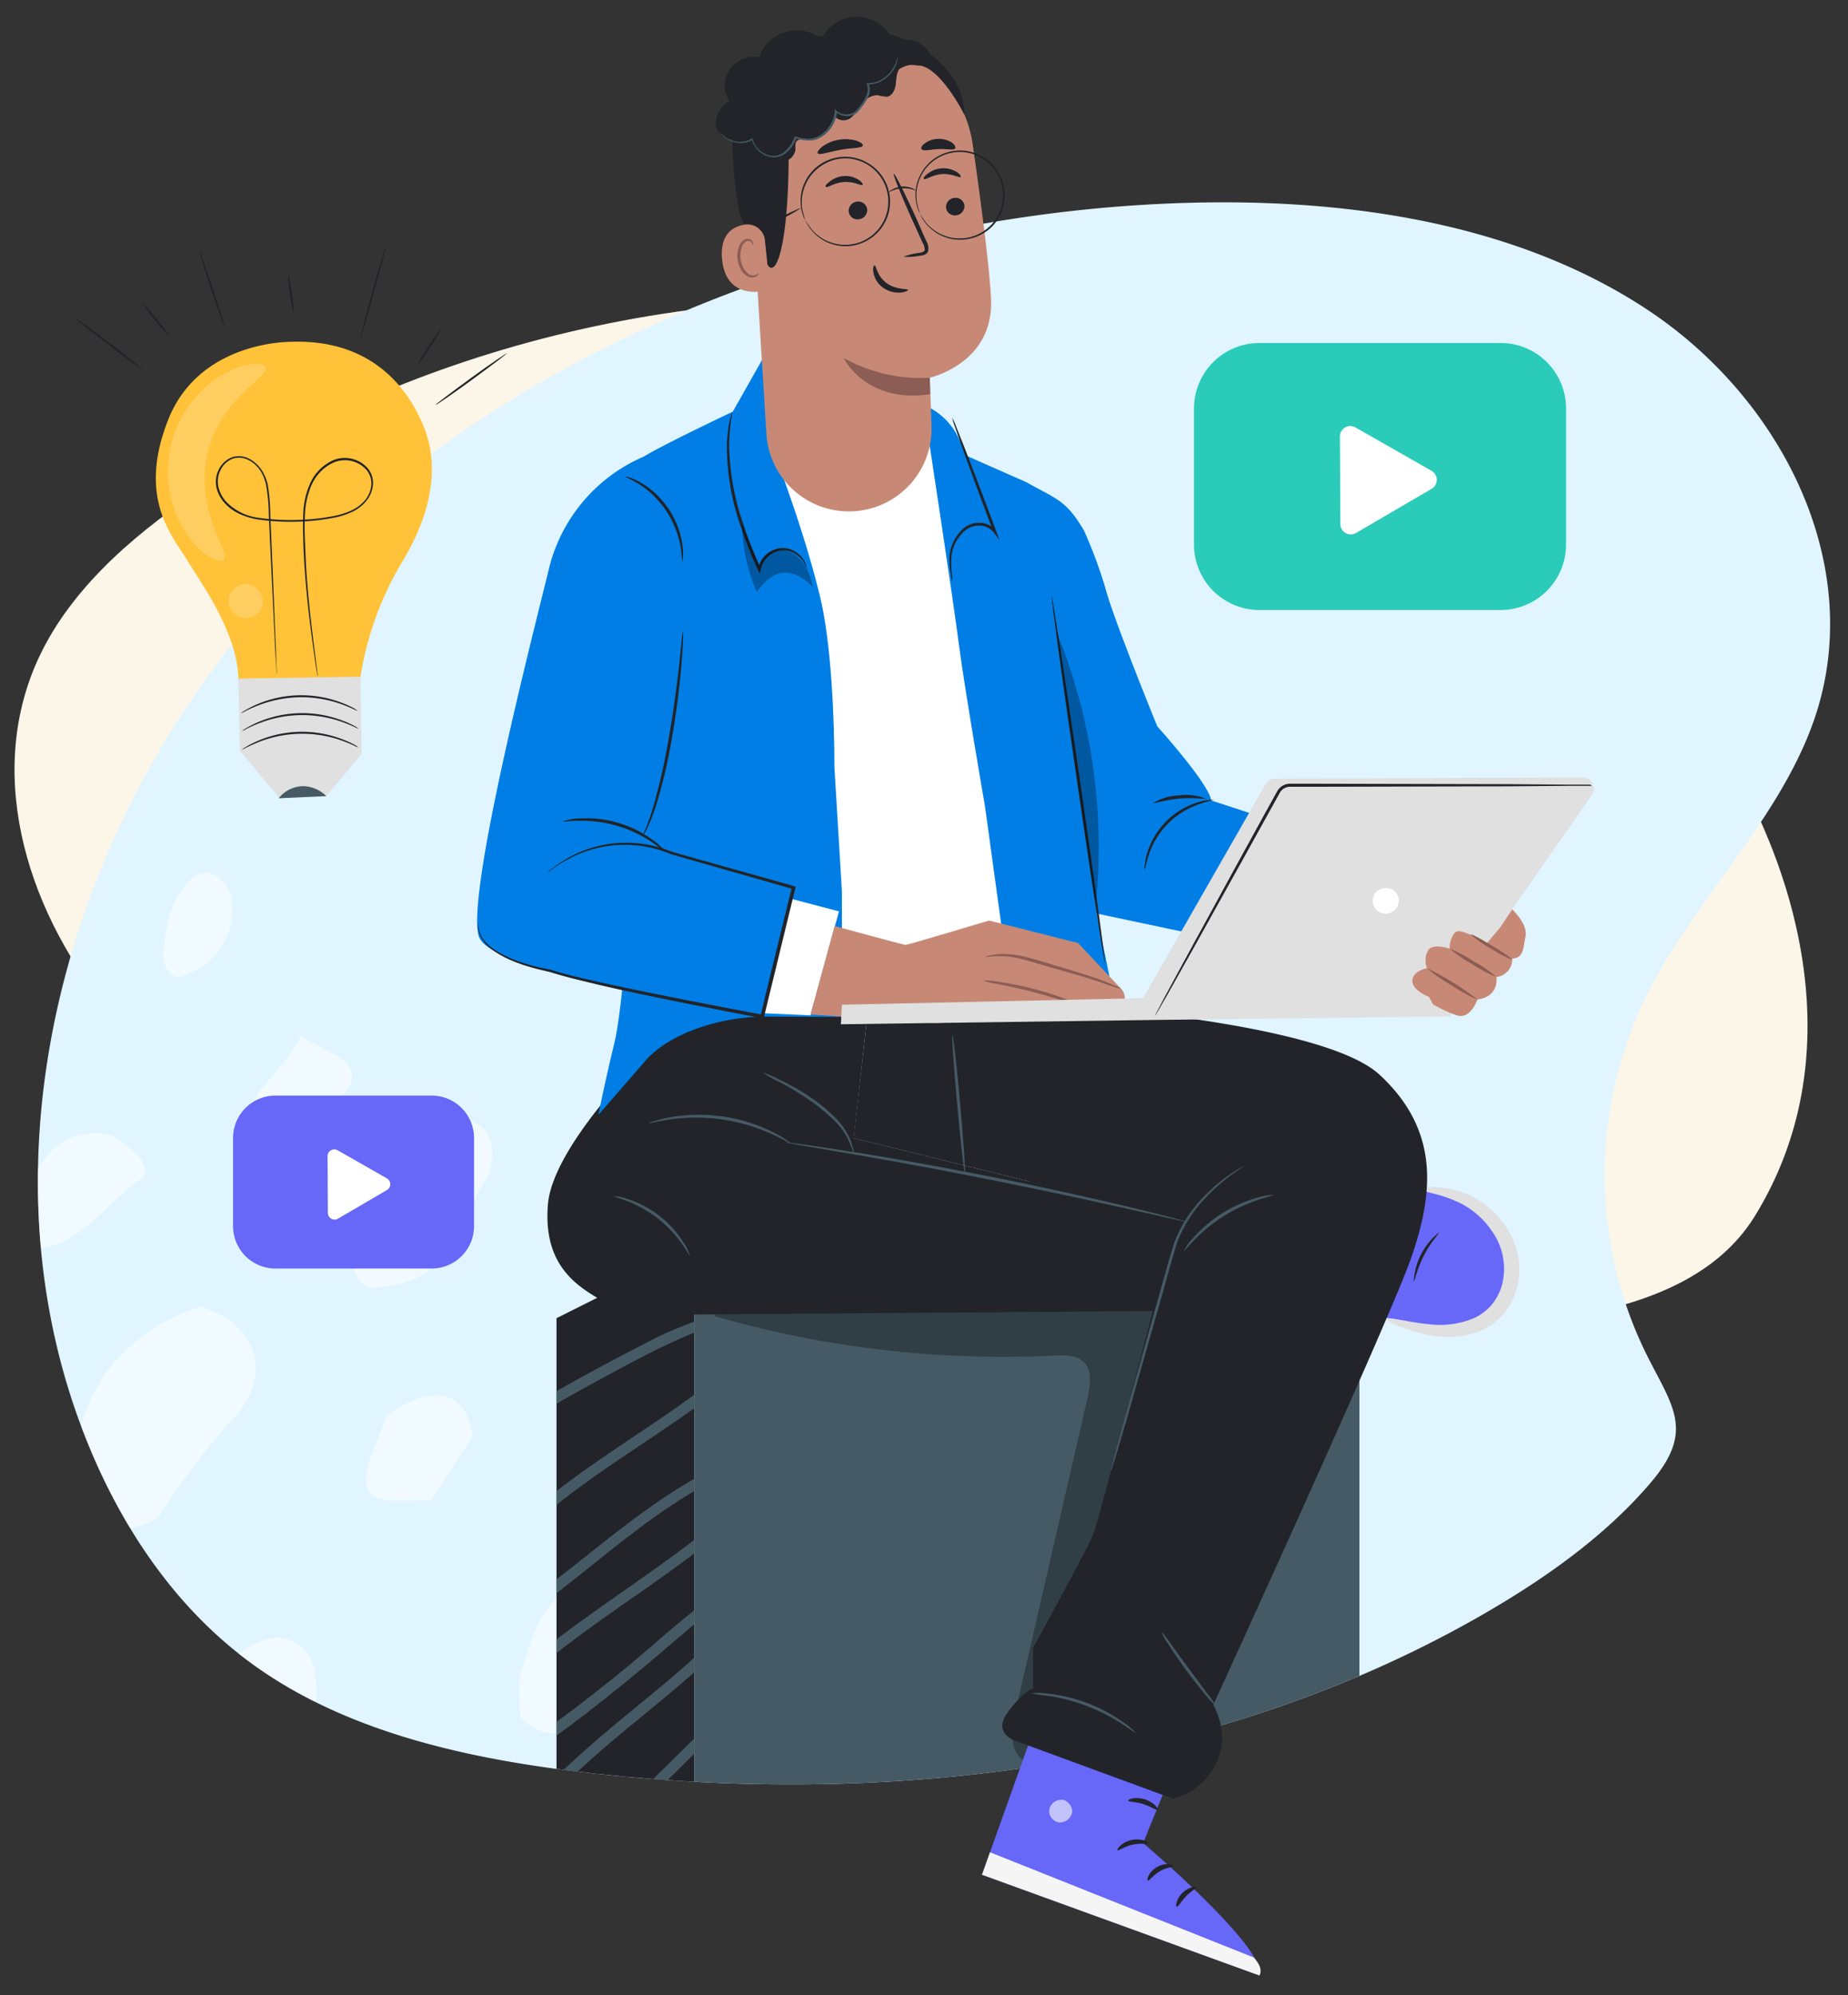
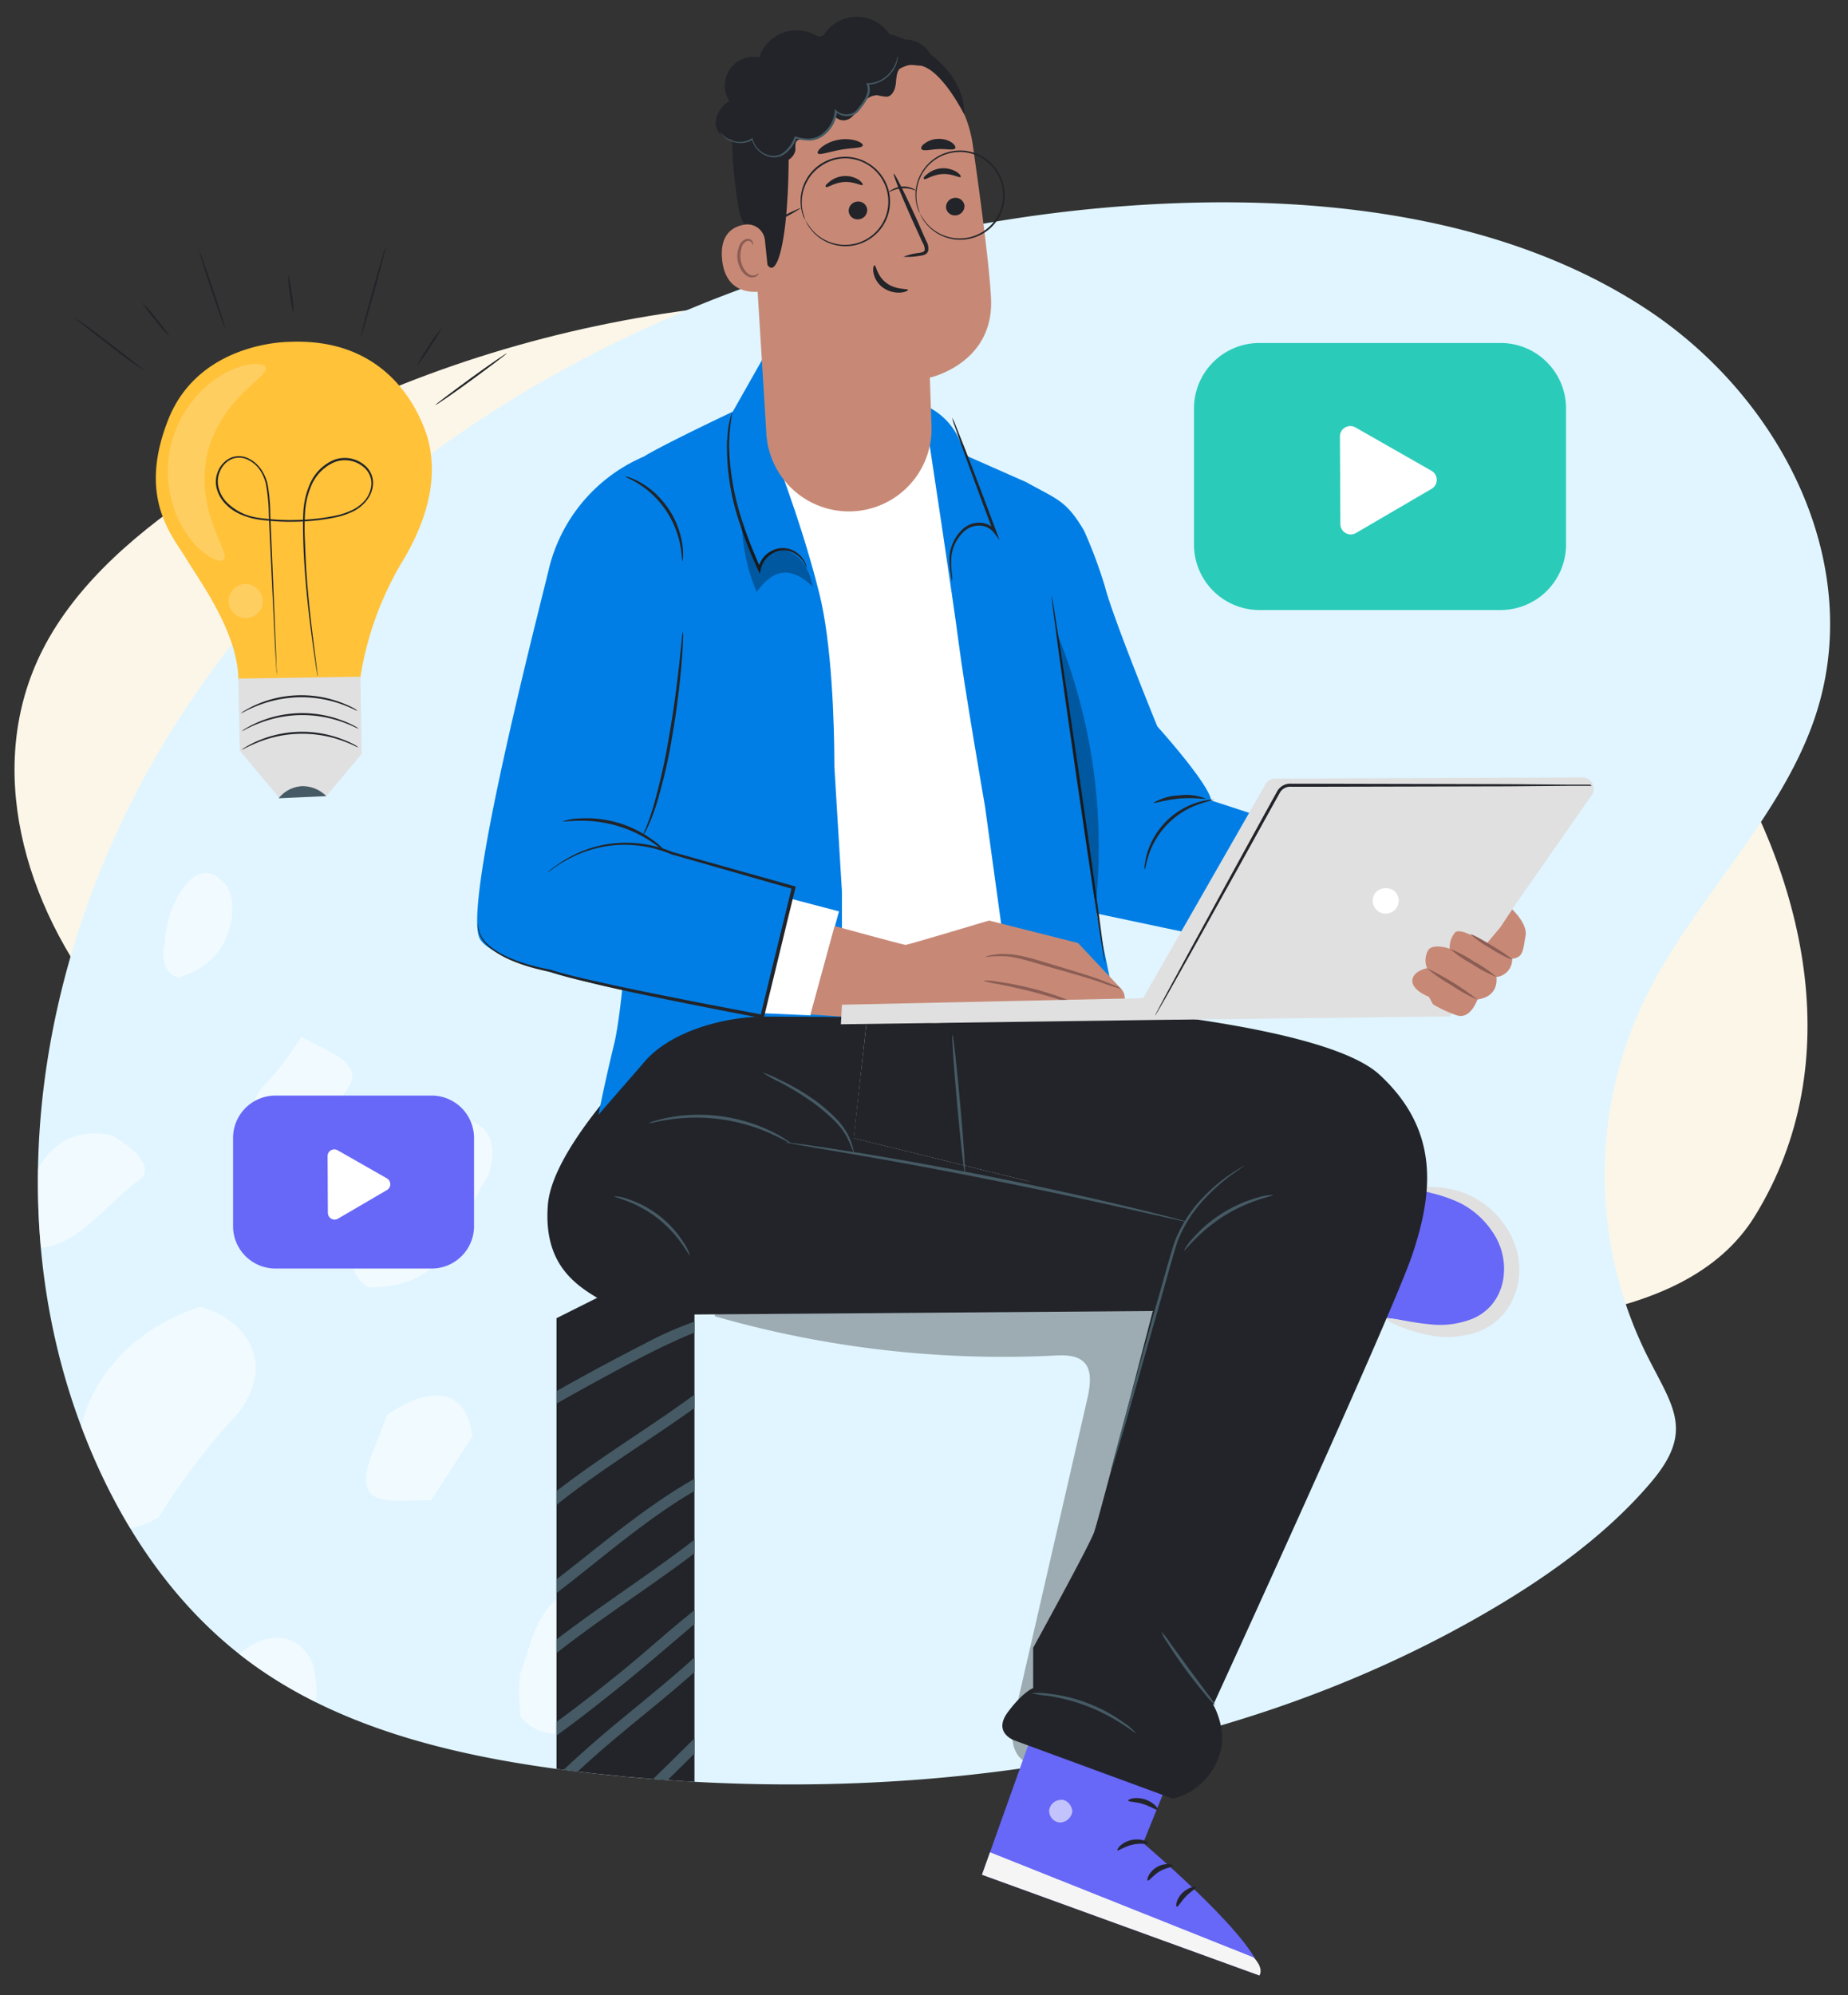
<svg xmlns="http://www.w3.org/2000/svg" width="605" height="653" viewBox="0 0 605 653">
  <rect x="0" y="0" width="605" height="653" fill="#333333" stroke="none" />
  <defs>
    <clipPath id="clip-path">
      <rect id="Rectangle_5664" data-name="Rectangle 5664" width="605" height="653" transform="translate(753 149)" fill="none" stroke="#707070" stroke-width="1" />
    </clipPath>
    <clipPath id="clip-path-2">
      <rect id="Rectangle_4491" data-name="Rectangle 4491" width="696.401" height="671.5" fill="none" />
    </clipPath>
    <clipPath id="clip-path-4">
      <rect id="Rectangle_4482" data-name="Rectangle 4482" width="696.401" height="610.785" fill="none" />
    </clipPath>
    <clipPath id="clip-path-5">
      <path id="Path_22254" data-name="Path 22254" d="M604.19,301.43c15.717-31.035,43.271-57,54.472-89.521,17.178-49.871-10.15-104.767-54.876-134.23S500.694,40.486,444.651,43.2C336.8,48.422,227.685,91.937,156.215,169.168s-100.23,188.865-62.373,280.6c11.431,27.7,28.9,53.677,54.108,71.748,31.354,22.478,72.1,31.126,112.1,35.483,97.814,10.652,202.287-2.248,288.164-51.033,21-11.929,41.724-26.336,57.053-44.431,14.184-16.743,7.119-24.589-1.283-41.3a132.584,132.584,0,0,1,.2-118.807" transform="translate(-77.112 -42.694)" fill="none" />
    </clipPath>
    <clipPath id="clip-path-6">
      <path id="Path_22257" data-name="Path 22257" d="M444.65,43.2C336.8,48.422,227.685,91.935,156.215,169.168S55.986,358.033,93.842,449.77c11.431,27.7,28.9,53.675,54.108,71.746,31.355,22.478,72.1,31.126,112.106,35.483,97.812,10.652,202.286-2.248,288.163-51.033,21-11.929,41.724-26.336,57.054-44.431,14.184-16.743,7.118-24.589-1.284-41.3a132.584,132.584,0,0,1,.2-118.807c15.717-31.035,43.271-57,54.472-89.521,17.178-49.871-10.15-104.767-54.876-134.232-39.272-25.87-89.061-34.983-138.559-34.983q-10.312,0-20.577.506" transform="translate(-77.112 -42.694)" fill="none" />
    </clipPath>
    <clipPath id="clip-path-7">
      <path id="Path_22268" data-name="Path 22268" d="M196.5,306.2V453.713q6.577.89,13.158,1.6,15.9,1.732,32.016,2.618V283.59Z" transform="translate(-196.501 -283.59)" fill="none" />
    </clipPath>
    <clipPath id="clip-path-9">
      <rect id="Rectangle_4484" data-name="Rectangle 4484" width="184.015" height="164.449" fill="none" />
    </clipPath>
    <clipPath id="clip-path-10">
      <rect id="Rectangle_4485" data-name="Rectangle 4485" width="7.574" height="7.441" fill="none" />
    </clipPath>
    <clipPath id="clip-path-11">
      <rect id="Rectangle_4486" data-name="Rectangle 4486" width="23.175" height="21.649" fill="none" />
    </clipPath>
    <clipPath id="clip-path-12">
      <rect id="Rectangle_4487" data-name="Rectangle 4487" width="13.773" height="88.082" fill="none" />
    </clipPath>
    <clipPath id="clip-path-13">
      <rect id="Rectangle_4488" data-name="Rectangle 4488" width="32.083" height="64.439" fill="none" />
    </clipPath>
    <clipPath id="clip-path-14">
      <rect id="Rectangle_4489" data-name="Rectangle 4489" width="11.168" height="11.191" fill="none" />
    </clipPath>
  </defs>
  <g id="book-hero-spot" transform="translate(-753 -149)" clip-path="url(#clip-path)">
    <g id="Group_7715" data-name="Group 7715" transform="translate(655.74 154.5)">
      <g id="Group_7746" data-name="Group 7746" clip-path="url(#clip-path-2)">
        <g id="Group_7721" data-name="Group 7721">
          <g id="Group_7720" data-name="Group 7720" clip-path="url(#clip-path-2)">
            <path id="Path_22242" data-name="Path 22242" d="M626.737,205.387C580.475,134.668,495.542,83.928,402.5,69.475s-192.479,7.112-267.609,56.346c-22.171,14.53-42.8,31.927-53.95,53.863-19.25,37.885-6.432,83.324,21,117.3,30.671,37.991,77.829,64.638,128.385,80.617s104.649,22,158.419,24.985c40.573,2.254,81.33,2.827,121.927.671,43.48-2.31,107.348-.138,130.811-38.221,31.15-50.561,16.373-112.076-14.747-159.649" transform="translate(30.281 27.462)" fill="#fcf6e8" />
            <path id="Path_22243" data-name="Path 22243" d="M604.191,301.43c15.717-31.035,43.271-57,54.472-89.52,17.178-49.871-10.15-104.767-54.876-134.232S500.694,40.487,444.651,43.2C336.8,48.424,227.684,91.937,156.214,169.169S55.985,358.033,93.841,449.771c11.432,27.7,28.9,53.675,54.109,71.746C179.3,544,220.046,552.643,260.055,557c97.814,10.652,202.287-2.247,288.164-51.032,21-11.929,41.724-26.336,57.053-44.431,14.184-16.743,7.119-24.59-1.283-41.3a132.587,132.587,0,0,1,.2-118.809" transform="translate(32.551 18.022)" fill="#e0f5ff" />
            <g id="Group_7719" data-name="Group 7719" transform="translate(0 60.715)" opacity="0.53">
              <g id="Group_7718" data-name="Group 7718">
                <g id="Group_7717" data-name="Group 7717" clip-path="url(#clip-path-4)">
                  <g id="Group_7716" data-name="Group 7716" transform="translate(109.663 0.001)">
                    <g id="Group_7715-2" data-name="Group 7715" clip-path="url(#clip-path-5)">
                      <path id="Path_22244" data-name="Path 22244" d="M110.9,231.275c20.345-5.622,19.921-27.812,14.713-31.177-8.416-9.824-18.407,5.636-19.223,20.042-1.24,5.01.1,9.936,4.51,11.135" transform="translate(-64.939 22.445)" fill="#fff" />
                      <path id="Path_22245" data-name="Path 22245" d="M133.593,463.835c-2.137,17.89,13.846,36.957,28.468,28.932,18.6-14.189,23.9-36.978,18.554-57.908-9.328-14.766-29.293-27.669-38.5,1.921q-4.264,13.527-8.524,27.055" transform="translate(-53.351 116.13)" fill="#fff" />
                      <path id="Path_22246" data-name="Path 22246" d="M144.113,375.351c-8.2-6.233-19.391,1.4-22.78,6.644-2.362,13.342.72,37.637,19.719,27.613,7.8-2.391,10.167-15.733,8.368-24.631-.026-3.777-2.822-7.874-5.307-9.626" transform="translate(-58.734 96.743)" fill="#fff" />
                      <path id="Path_22247" data-name="Path 22247" d="M139.423,331.135c12-16.857,1.414-30.276-12.845-34.269-23.9,7.241-49.166,31.523-37.631,69.6,2.307,7.614,20.233,2.183,23.971-.708a218.746,218.746,0,0,1,26.5-34.619" transform="translate(-73.331 64.599)" fill="#fff" />
                      <path id="Path_22248" data-name="Path 22248" d="M78.289,294.405c13.449.367,23.617-15.366,34.811-23,3.389-5.243-5.442-10.952-9.858-13.806-16.639-3.318-23.417,7.17-27.545,17.973-3.941,6.977-3.932,15.831,2.593,18.833" transform="translate(-78.845 47.76)" fill="#fff" />
                      <path id="Path_22249" data-name="Path 22249" d="M155.5,334.153c-9.36,21.793,6.25,17.013,18.472,17.478l13.556-20.976c-2.054-16.2-14.275-16.66-28-6.974q-2.012,5.19-4.025,10.473" transform="translate(-45.229 73.207)" fill="#fff" />
                      <path id="Path_22250" data-name="Path 22250" d="M188.251,389.184c-.913,5.989.114,14.086.114,14.086,18.692,19.514,38-20.048,32.557-31-8.833-5.708-18.691-19.514-28.4,3.968q-2.137,6.436-4.275,12.946" transform="translate(-30.356 92.525)" fill="#fff" />
                      <path id="Path_22251" data-name="Path 22251" d="M154.632,308.8c28.088.119,29.424-21.321,39.591-37.052,5.751-18.586-10.886-21.9-22.08-14.271-6.779,10.488-13.557,20.976-20.092,32.046-3.793,7.014-3.914,15.131,2.581,19.277" transform="translate(-46.585 46.356)" fill="#fff" />
                      <path id="Path_22252" data-name="Path 22252" d="M131.8,270.37c12.518,10.007,18.27-8.578,21.659-13.822,14.584-12.877-2.055-16.2-10.886-21.9A97.882,97.882,0,0,1,129.2,251.886c-4.423,6.354-3.574,15.349,2.6,18.483" transform="translate(-56.299 38.333)" fill="#fff" />
                      <path id="Path_22253" data-name="Path 22253" d="M216.381,287.412a23.554,23.554,0,0,0,.08,5.721c8.944,9.338,18.183-9.592,17.2-17.343-2.605-5.241-8.945-9.338-12.374,1.273q-2.453,5.15-4.906,10.349" transform="translate(-18.392 53.443)" fill="#fff" />
                    </g>
                  </g>
                </g>
              </g>
            </g>
          </g>
        </g>
        <g id="Group_7723" data-name="Group 7723" transform="translate(109.663 60.716)">
          <g id="Group_7722" data-name="Group 7722" clip-path="url(#clip-path-6)">
            <path id="Path_22255" data-name="Path 22255" d="M196.5,306.2l45.174-22.615v234.92l-45.174-.164Z" transform="translate(-26.715 58.994)" fill="#222429" />
-             <path id="Path_22256" data-name="Path 22256" d="M228.266,283.59l217.675,16.976v217.78l-217.675.164Z" transform="translate(-13.306 58.995)" fill="#455a64" />
          </g>
        </g>
        <g id="Group_7725" data-name="Group 7725" transform="translate(279.449 403.301)">
          <g id="Group_7724" data-name="Group 7724" clip-path="url(#clip-path-7)">
            <path id="Path_22258" data-name="Path 22258" d="M185.576,317.841q.945-.881,1.881-1.759c.833-.779,1.674-1.544,2.514-2.317.657-.6,1.32-1.209,1.977-1.812.875-.791,1.756-1.581,2.631-2.372,11.083-9.909,22.6-19.311,34.344-28.44.885-.684,1.769-1.375,2.662-2.059,7.041-5.438,14.163-10.793,21.3-16.1.26-.191.522-.381.781-.58l-.414-4.131q-4.646,3.445-9.281,6.917-6.632,4.979-13.2,10.029c-.893.685-1.778,1.368-2.664,2.052-11.717,9.085-23.235,18.435-34.317,28.273-.883.784-1.758,1.574-2.632,2.356q-4.045,3.643-8,7.378c-.058.057-.111.1-.171.161-1.348,1.276-2.718,2.574-4.091,3.888-8.344,7.971-16.9,16.588-23.8,26.143q.58,1.909,1.4,4.113c8.082-11.868,18.978-22.282,29.1-31.736" transform="translate(-213.983 -294.279)" fill="#455a64" />
            <path id="Path_22259" data-name="Path 22259" d="M205.9,406.458q1.361-1.009,2.715-2.036c3.971-3.015,7.884-6.111,11.778-9.2,8.3-6.59,16.292-13.516,24.367-20.376.277-.236.556-.472.84-.708.866-.732,1.746-1.459,2.637-2.172a68.173,68.173,0,0,1,8.019-5.623l-.388-3.877a63.147,63.147,0,0,0-8.452,5.609c-.34.257-.673.519-1,.782-.552.435-1.1.885-1.645,1.334-7.542,6.105-14.72,12.668-22.269,18.775-4.81,3.888-9.673,7.738-14.611,11.489-.9.678-1.806,1.357-2.706,2.035q-4.045,3.018-8.163,5.923a90.957,90.957,0,0,1-12.946,7.773q.478,1.768.953,3.5a79.385,79.385,0,0,0,9.825-5.5c3.764-2.443,7.439-5.049,11.05-7.734" transform="translate(-201.748 -250.293)" fill="#455a64" />
            <path id="Path_22260" data-name="Path 22260" d="M206.808,417.934c1.958-1.846,3.963-3.653,5.987-5.44,5.872-5.164,11.953-10.1,17.974-15.055,5.34-4.386,10.674-8.827,15.81-13.473.873-.784,1.741-1.58,2.6-2.376q3.326-3.1,6.5-6.337l-.471-4.672c-2.227,2.368-4.537,4.67-6.9,6.923-.852.809-1.716,1.62-2.584,2.418-5.509,5.07-11.272,9.878-17.056,14.631-6.724,5.529-13.487,11.026-19.968,16.838-.245.218-.5.429-.738.647-.631.573-1.276,1.16-1.913,1.741,0,.014.01.029.011.043a.283.283,0,0,1-.077.014q-2.131,1.945-4.246,3.946a98.246,98.246,0,0,0-12.472,13.836c-.3.417-.607.885-.909,1.388q.811,2.3,1.661,4.481a24.8,24.8,0,0,1,3.936-6.017,154.076,154.076,0,0,1,12.849-13.536" transform="translate(-199.937 -246.869)" fill="#455a64" />
            <path id="Path_22261" data-name="Path 22261" d="M252.366,414.533c-.4.341-.806.684-1.216,1.032l-2.624,2.228q-19.3,16.411-38.582,32.808c.009.084.024.169.04.253,1.307.378,2.645.7,4,.969q17.695-15.037,35.373-30.069c.879-.741,1.751-1.488,2.624-2.228.27-.235.542-.462.812-.691Z" transform="translate(-190.826 -228.316)" fill="#455a64" />
            <path id="Path_22262" data-name="Path 22262" d="M212.3,432.1c11.468-7.5,21.207-17.428,30.914-27.035,1.28-1.261,2.566-2.53,3.858-3.793,1.738-1.694,3.5-3.385,5.28-5.047,1.424-1.325,2.856-2.631,4.312-3.917l-.439-4.38q-2.4,2.056-4.733,4.217c-.866.8-1.732,1.6-2.59,2.418q-2.142,2.022-4.251,4.1c-1.313,1.279-2.611,2.563-3.917,3.848-7.573,7.515-15.087,15.094-23.34,21.549q-2.822,2.208-5.787,4.217c-.906.622-1.829,1.223-2.759,1.81a74.294,74.294,0,0,1-10.064,5.333c-1.628.7-4.538,2.089-6.958,2.332q.87,1.818,1.795,3.521c4.66-.862,9.756-3.962,12.951-5.716q1.5-.83,2.955-1.709c.933-.567,1.857-1.146,2.772-1.748" transform="translate(-198.475 -239.545)" fill="#455a64" />
            <path id="Path_22263" data-name="Path 22263" d="M235.885,418.766q5.768-6.2,11.613-12.337,1.265-1.331,2.539-2.649,1.576-1.653,3.161-3.306l-.457-4.551c-.036,0-.077.014-.119.02q-1.745,1.809-3.474,3.618l-2.539,2.649q-8.215,8.6-16.29,17.322c-6.845,7.412-14.038,14.774-20.194,22.812-.6.776-1.2,1.554-1.773,2.351-.246.333-.475.685-.714,1.025a53.378,53.378,0,0,0-4.865,8.346,33.293,33.293,0,0,0,3.066,1.83,44.967,44.967,0,0,1,2.7-5.076c.764-1.252,1.587-2.467,2.436-3.656.951-1.323,1.94-2.618,2.947-3.874,6.867-8.534,14.509-16.507,21.966-24.525" transform="translate(-193.854 -236.172)" fill="#455a64" />
            <path id="Path_22264" data-name="Path 22264" d="M192.936,365.285c1.643-1.643,3.333-3.224,5.057-4.774.875-.8,1.756-1.589,2.647-2.359,11.25-9.739,23.774-17.936,36.17-26.255.9-.607,1.807-1.215,2.706-1.82q4.062-2.741,8.072-5.542c1.984-1.382,3.951-2.8,5.9-4.227.141-.1.287-.209.428-.316l-.414-4.124q-3.742,2.794-7.567,5.491c-.267.192-.543.377-.811.569q-3.085,2.159-6.218,4.288c-.054.034-.114.075-.175.118-.906.613-1.806,1.227-2.712,1.835-12.293,8.288-24.83,16.421-36.143,25.952-.893.75-1.785,1.513-2.661,2.288a132.7,132.7,0,0,0-12.57,12.519,97.76,97.76,0,0,0-10.711,14.827c.286.86.552,1.722.832,2.584q.328,1.022.656,2.035c.425-.832.887-1.66,1.358-2.48,1.172-2.039,2.45-4.025,3.784-5.952a106.31,106.31,0,0,1,12.371-14.656" transform="translate(-206.027 -269.965)" fill="#455a64" />
            <path id="Path_22265" data-name="Path 22265" d="M180.818,345.165q3.6-2.287,7.226-4.525,4.294-2.656,8.622-5.266l2.782-1.657q12.882-7.658,26.068-14.8c3.544-1.917,7.094-3.844,10.67-5.716.927-.488,1.862-.968,2.8-1.449,3.1-1.594,6.232-3.141,9.392-4.6,2.4-1.109,5.121-2.349,7.967-3.423l-.348-3.479a118.481,118.481,0,0,0-16.165,7.133l-1.594.828c-.936.474-1.862.953-2.8,1.442q-18.631,9.642-36.7,20.349l-2.782,1.657q-2.528,1.51-5.046,3.036-6.387,3.889-12.683,7.9-3.488,2.221-6.951,4.475c-1.655,1.084-3.319,2.162-4.966,3.258-1.156.762-2.339,1.547-3.538,2.321.516,1,1.041,2.025,1.591,3.075.018.047.046.1.064.137,5.4-3.316,10.591-7.014,15.916-10.4.162-.1.317-.2.479-.3" transform="translate(-210.741 -276.554)" fill="#455a64" />
            <path id="Path_22266" data-name="Path 22266" d="M201.446,377.244c.466-.356.941-.7,1.408-1.045l1.3-.99c-.021-.135-.048-.26-.068-.4.274-.055.548-.119.828-.183,1.852-1.418,3.706-2.867,5.561-4.329,9.821-7.753,19.664-15.939,30.074-23.043.9-.613,1.808-1.22,2.716-1.813a139.622,139.622,0,0,1,12.109-7.166L255,334.553a142.8,142.8,0,0,0-12.5,7.254c-.916.594-1.817,1.186-2.725,1.793-9.359,6.28-18.253,13.418-27.015,20.369q-4.644,3.682-9.336,7.3-3.454,2.658-6.976,5.231l-.2.149c-5.488,3.978-11.528,8.965-17.9,11.418a13.084,13.084,0,0,1-1.647.516q.506,1.734.993,3.471a30.923,30.923,0,0,0,7.721-3.821c5.533-3.388,10.838-7.118,16.036-10.994" transform="translate(-204.861 -262.077)" fill="#455a64" />
            <path id="Path_22267" data-name="Path 22267" d="M202.952,389.333c.89-.7,1.8-1.4,2.695-2.091q2.737-2.093,5.5-4.13c10.323-7.611,21.016-14.742,31.389-22.293q3-2.182,5.96-4.426,3.53-2.666,6.968-5.452l-.427-4.252c-3.389,2.813-6.86,5.526-10.394,8.183-.895.663-1.782,1.325-2.676,1.99-.641.472-1.283.939-1.924,1.405q-3.1,2.257-6.242,4.483c-9.641,6.839-19.463,13.5-28.876,20.614q-1.359,1.028-2.7,2.064a213.408,213.408,0,0,0-17.255,14.73c-1.439,1.385-2.873,2.812-4.268,4.285.353,1.371.7,2.726,1.055,4.083,1.786-1.994,3.682-3.9,5.572-5.721a198.326,198.326,0,0,1,15.624-13.47" transform="translate(-203.171 -256.954)" fill="#455a64" />
          </g>
        </g>
        <g id="Group_7745" data-name="Group 7745">
          <g id="Group_7744" data-name="Group 7744" clip-path="url(#clip-path-2)">
            <g id="Group_7728" data-name="Group 7728" transform="translate(331.263 407.761)" opacity="0.3">
              <g id="Group_7727" data-name="Group 7727">
                <g id="Group_7726" data-name="Group 7726" clip-path="url(#clip-path-9)">
                  <path id="Path_22269" data-name="Path 22269" d="M413.054,287.224a11.022,11.022,0,0,0-5.388-.294c-56.208,6.235-118.467,10.465-174.731,16.7v.607A341.367,341.367,0,0,0,344.1,317.111c3.514-.165,7.523-.2,9.914,2.392s1.84,7.246,1.05,11.036Q343.2,382.13,331.355,433.7c-1.233,5.407-2.1,12.047,2.133,15.615,5.849,4.948,14.457-.92,19.386-6.768,33.474-39.71,48.667-91.246,62.995-141.163,1.507-5.059,2.115-12.139-2.814-14.163" transform="translate(-232.935 -286.726)" />
                </g>
              </g>
            </g>
            <path id="Path_22270" data-name="Path 22270" d="M420.14,277.377a29.43,29.43,0,0,0-21.188-6.99l-12.875,41.182c9.49.4,18.963,5.316,28.122,2.8a20.049,20.049,0,0,0,13.978-16.554,23.909,23.909,0,0,0-8.038-20.435" transform="translate(162.973 114.107)" fill="#6767f8" />
            <path id="Path_22271" data-name="Path 22271" d="M398.526,269.864c0-.331,1.4-.589,3.918-.57a31.838,31.838,0,0,1,10.612,2.005,28.721,28.721,0,0,1,12.874,10.023,26.655,26.655,0,0,1,4.3,8.921,23.734,23.734,0,0,1,.313,10.8,21.884,21.884,0,0,1-4.709,9.84,20.424,20.424,0,0,1-8.351,5.794,29.827,29.827,0,0,1-16.3,1.048,51.15,51.15,0,0,1-10.153-3.144c-2.3-.994-3.494-1.711-3.383-2.042s1.489-.239,3.917.165,5.886,1.141,10.117,1.527a28.8,28.8,0,0,0,14.069-1.839,16.542,16.542,0,0,0,6.327-4.673,17.456,17.456,0,0,0,3.57-7.688,21.19,21.19,0,0,0-3.4-16.019,27.856,27.856,0,0,0-10.558-9.436,47.206,47.206,0,0,0-9.454-3.292c-2.409-.663-3.752-1.067-3.715-1.416" transform="translate(163.637 113.675)" fill="#e0e0e0" />
            <path id="Path_22272" data-name="Path 22272" d="M320.545,376.147l-26.1,73.129,90.841,32.961c2.611-8.884-38.073-43.334-38.073-43.334l18.742-46.184Z" transform="translate(124.293 158.782)" fill="#6767f8" />
            <g id="Group_7731" data-name="Group 7731" transform="translate(440.74 583.517)" opacity="0.6">
              <g id="Group_7730" data-name="Group 7730">
                <g id="Group_7729" data-name="Group 7729" clip-path="url(#clip-path-10)">
                  <path id="Path_22273" data-name="Path 22273" d="M314.032,410.354a3.935,3.935,0,0,0-4.1,3.292,3.806,3.806,0,0,0,3.237,4.1,4.155,4.155,0,0,0,4.322-3.531c0-1.931-1.839-4.157-3.844-3.881" transform="translate(-309.916 -410.313)" fill="#fff" />
                </g>
              </g>
            </g>
            <path id="Path_22274" data-name="Path 22274" d="M294.445,429.753l2.63-7.357,86.28,34.413s3.422,3.237,1.931,5.922Z" transform="translate(124.293 178.304)" fill="#f5f5f5" />
            <path id="Path_22275" data-name="Path 22275" d="M335.7,420.7c-.165.422-2.465-.165-5.15.459S326,423.237,325.654,423s1.251-2.631,4.525-3.348,5.775.661,5.518,1.048" transform="translate(137.447 177.059)" fill="#222429" />
            <path id="Path_22276" data-name="Path 22276" d="M340.883,425.694c0,.459-2.263.515-4.433,1.839s-3.348,3.164-3.789,2.979.2-2.776,2.942-4.4,5.425-.863,5.279-.422" transform="translate(140.371 179.458)" fill="#222429" />
            <path id="Path_22277" data-name="Path 22277" d="M339.356,436.846c-.441,0-.257-2.483,1.839-4.507s4.451-2.226,4.507-1.839-1.711,1.268-3.329,2.942-2.557,3.533-3.016,3.4" transform="translate(143.169 181.658)" fill="#222429" />
            <path id="Path_22278" data-name="Path 22278" d="M337.731,413.722c-.331.331-2.152-1.011-4.709-1.839s-4.818-.644-4.911-1.122,2.354-1.361,5.37-.442,4.6,3.127,4.249,3.4" transform="translate(138.503 173.037)" fill="#222429" />
            <path id="Path_22279" data-name="Path 22279" d="M339.673,407.916a9.186,9.186,0,0,1-4.542-1.674,22.677,22.677,0,0,1-4.231-3.181,24.04,24.04,0,0,1-2.115-2.337,6.15,6.15,0,0,1-.976-1.563,2.059,2.059,0,0,1,.644-2.446,2.644,2.644,0,0,1,2.317-.313,6.931,6.931,0,0,1,1.62.865,18.113,18.113,0,0,1,2.483,1.985,17.387,17.387,0,0,1,3.2,4.286,7.991,7.991,0,0,1,1.324,4.653c-.257,0-.772-1.674-2.335-4.064a18.638,18.638,0,0,0-3.22-3.679,18.1,18.1,0,0,0-2.335-1.839c-.865-.589-1.674-.9-2.079-.552s-.183.183-.091.533a5.875,5.875,0,0,0,.735,1.159,26.187,26.187,0,0,0,1.839,2.244,27.176,27.176,0,0,0,3.79,3.274,34.921,34.921,0,0,1,3.972,2.648" transform="translate(138.307 167.274)" fill="#222429" />
-             <path id="Path_22280" data-name="Path 22280" d="M335.6,408.682a7.742,7.742,0,0,1,.387-4.818,16.152,16.152,0,0,1,2.428-4.764,17.049,17.049,0,0,1,2.17-2.337,4.027,4.027,0,0,1,3.679-1.25,2.278,2.278,0,0,1,1.434,1.968,7.253,7.253,0,0,1-.128,1.839,10.8,10.8,0,0,1-1.122,3.053,10.929,10.929,0,0,1-3.679,3.99c-2.63,1.711-4.672,1.583-4.653,1.416a39.848,39.848,0,0,0,3.973-2.354,10.87,10.87,0,0,0,2.979-3.679,9.567,9.567,0,0,0,.883-2.648c.2-1.011.128-1.931-.276-1.968a2.8,2.8,0,0,0-2.135.92,16.377,16.377,0,0,0-2.022,2.059,17.106,17.106,0,0,0-2.52,4.212c-.994,2.557-1.2,4.377-1.4,4.359" transform="translate(141.573 166.93)" fill="#222429" />
            <path id="Path_22281" data-name="Path 22281" d="M265.035,230.562c-14.88.35-28.987,2.446-39.231,13.224-13.593,14.309-30.385,34.707-31.268,48.833-1.544,21.133,11.33,27.4,20.527,32.572A25.96,25.96,0,0,0,228.58,328.3L400.5,327l5.407-29.117-111.2-27.4,4.616-41.843Z" transform="translate(82.065 96.511)" fill="#222429" />
            <path id="Path_22282" data-name="Path 22282" d="M269.583,229.374l54.092-2.5s93.38,5.15,113.355,23.543,17.435,39.029,10.8,58.856-65.183,147.4-65.183,147.4,4.746,8.112,2.079,16.187A21.394,21.394,0,0,1,369.455,487.4l-52-19.111s-7.062-2.483-2.078-9.2,8.294-7.871,8.294-7.871V438.019s18.283-33.217,19.938-37.779,19.165-72.173,19.165-72.173l11.643-19.992s-28.141-13.224-52.511-22.807l-57.017-14.034Z" transform="translate(111.818 95.769)" fill="#222429" />
            <path id="Path_22283" data-name="Path 22283" d="M340.048,398.847c-.111.129-1.748-1.177-4.561-2.979a61.342,61.342,0,0,0-24.279-9.2,53.327,53.327,0,0,1-5.408-.809,20.372,20.372,0,0,1,5.518.111,51.4,51.4,0,0,1,12.876,3.09,50.822,50.822,0,0,1,11.678,6.253,20.54,20.54,0,0,1,4.175,3.531" transform="translate(129.086 162.825)" fill="#455a64" />
            <path id="Path_22284" data-name="Path 22284" d="M353.385,395.667a18.957,18.957,0,0,1-3.016-3.181c-1.748-2.061-4.083-4.984-6.529-8.3s-4.544-6.438-5.979-8.719a16.566,16.566,0,0,1-2.133-3.826,21.465,21.465,0,0,1,2.722,3.44l6.2,8.516,6.272,8.442a19.431,19.431,0,0,1,2.465,3.624" transform="translate(141.72 156.881)" fill="#455a64" />
            <path id="Path_22285" data-name="Path 22285" d="M370.246,271.129c0,.165-1.839.57-4.911,1.581a52.933,52.933,0,0,0-11.2,5.242,53.478,53.478,0,0,0-9.638,7.762c-2.226,2.263-3.44,3.826-3.57,3.679a17.678,17.678,0,0,1,3.053-4.212,43.811,43.811,0,0,1,9.619-8.129,44.579,44.579,0,0,1,11.515-5.077,17.765,17.765,0,0,1,5.131-.846" transform="translate(143.914 114.451)" fill="#455a64" />
            <path id="Path_22286" data-name="Path 22286" d="M324.153,364.227a4.765,4.765,0,0,1,.2-1.122c.22-.828.479-1.839.809-3.163l3.109-11.606,10.649-38.166c2.153-7.449,4.01-14.548,6.088-20.985A43.714,43.714,0,0,1,354.8,274.25a55.261,55.261,0,0,1,9.288-7.651c1.214-.774,2.152-1.342,2.814-1.692a5.8,5.8,0,0,1,1.03-.515s-1.306.882-3.679,2.52a63.035,63.035,0,0,0-8.993,7.835,43.689,43.689,0,0,0-9.436,14.715c-2,6.327-3.844,13.519-6,20.931l-10.869,38.22-3.422,11.514c-.405,1.269-.717,2.3-.974,3.109a4.64,4.64,0,0,1-.405.993" transform="translate(136.833 111.607)" fill="#455a64" />
            <path id="Path_22287" data-name="Path 22287" d="M291.746,279.573c-.276,0-1.416-10.1-2.539-22.586s-1.839-22.66-1.544-22.679,1.416,10.08,2.539,22.586,1.82,22.642,1.544,22.679" transform="translate(121.402 98.908)" fill="#455a64" />
            <path id="Path_22288" data-name="Path 22288" d="M234.622,290.891c-.165,0-.993-1.563-2.685-3.955a40.5,40.5,0,0,0-7.854-8.258,39.711,39.711,0,0,0-9.914-5.609c-2.74-1.067-4.524-1.49-4.487-1.655a15.357,15.357,0,0,1,4.726.974,34.288,34.288,0,0,1,18.118,14.163,14.681,14.681,0,0,1,2.1,4.34" transform="translate(88.512 114.571)" fill="#455a64" />
            <path id="Path_22289" data-name="Path 22289" d="M264.334,262.092c0,.165-2.391-1.306-6.364-3.109a59.991,59.991,0,0,0-33.235-4.781c-4.322.624-6.934,1.4-6.971,1.213a6.256,6.256,0,0,1,1.839-.68,41.26,41.26,0,0,1,5.077-1.233,54.464,54.464,0,0,1,33.659,4.838,37.228,37.228,0,0,1,4.524,2.611,6.784,6.784,0,0,1,1.472,1.141" transform="translate(91.924 106.66)" fill="#455a64" />
            <path id="Path_22290" data-name="Path 22290" d="M380.592,285.037a12.234,12.234,0,0,1-1.342-.22l-3.826-.846-14.015-3.146c-11.826-2.648-28.2-6.2-46.35-9.8s-34.633-6.584-46.589-8.59L254.309,260l-3.844-.7a10.724,10.724,0,0,1-1.324-.293,6.258,6.258,0,0,1,1.361.111l3.862.5c3.365.459,8.221,1.176,14.217,2.115,11.991,1.839,28.508,4.726,46.68,8.312s34.524,7.266,46.313,10.1c5.9,1.416,10.667,2.593,13.941,3.457l3.79,1.013a5.957,5.957,0,0,1,1.287.422" transform="translate(105.169 109.335)" fill="#455a64" />
            <path id="Path_22291" data-name="Path 22291" d="M273.822,269.384a55.077,55.077,0,0,0-2.372-5.518,23.894,23.894,0,0,0-3.936-5.094,67.98,67.98,0,0,0-6.014-5.206,90.971,90.971,0,0,0-12.324-7.651,38.225,38.225,0,0,1-5.259-2.979,32.355,32.355,0,0,1,5.518,2.355,71.718,71.718,0,0,1,12.617,7.485,57.09,57.09,0,0,1,6.07,5.353,23.269,23.269,0,0,1,3.9,5.407,18.99,18.99,0,0,1,1.527,4.194,5.163,5.163,0,0,1,.276,1.655" transform="translate(102.963 102.549)" fill="#455a64" />
-             <path id="Path_22292" data-name="Path 22292" d="M402.016,279.808c.22.22-2.648,3.127-4.892,7.542s-2.961,8.423-3.274,8.368a21.939,21.939,0,0,1,8.166-15.909" transform="translate(166.254 118.114)" fill="#222429" />
            <path id="Path_22293" data-name="Path 22293" d="M406.772,226.063c-.846-5.629-17.657-24.242-17.657-24.242s-14.622-35.792-17.142-45.743a151.376,151.376,0,0,0-6.879-18.392c-5.885-9.951-8.792-10.134-18.87-15.8l-19.533-8.625-2.391-5.316a22.07,22.07,0,0,0-10.08-10.612L265.278,72.061,250.122,98.823s-29.1,13.739-30.789,15.909c-5.977,7.615-1.839,129.908-1.839,129.908s-2.925,47.654-6.181,61.026-5.15,23.247-5.15,23.247l14.53-16.7c8.534-10.686,27.239-15.615,40.684-15.413l114.844.5-6.99-34.246,95.292,20.14s15.983-31.157,17.253-31.783-75.006-25.345-75.006-25.345" transform="translate(87.027 30.419)" fill="#007ee5" />
            <path id="Path_22294" data-name="Path 22294" d="M246,98.886c-.809-.809,9.2,23.027,15.652,48.925,4.083,16.148,4.948,42.3,4.948,56.832l2.465,40.721v35.626l55.068-3.678-8.24-59.849s-6.712-38.624-8.59-53.34c-1.709-13.443-9.9-67.335-9.9-67.335s-28.343,25.584-51.407,2.1" transform="translate(103.823 40.858)" fill="#fff" />
            <path id="Path_22295" data-name="Path 22295" d="M331.931,203a3.981,3.981,0,0,1,0-1.4,21.46,21.46,0,0,1,.717-3.679,25.289,25.289,0,0,1,6.309-10.686,24.944,24.944,0,0,1,10.669-6.309,20.009,20.009,0,0,1,3.678-.735h1.4a38.892,38.892,0,0,0-4.874,1.4,26.392,26.392,0,0,0-16.554,16.554c-.956,2.924-1.159,4.874-1.342,4.855" transform="translate(140.091 76.065)" fill="#222429" />
            <path id="Path_22296" data-name="Path 22296" d="M333.918,181.665a17.532,17.532,0,0,1,8.4-2.428,17.212,17.212,0,0,1,8.682,1.03c0,.294-3.881-.441-8.608,0s-8.386,1.692-8.479,1.4" transform="translate(140.956 75.591)" fill="#222429" />
            <path id="Path_22297" data-name="Path 22297" d="M232.518,101.291a53.718,53.718,0,0,0-30.971,37.373c-5.152,21-27.241,106.88-22.7,119.717s92.828,25.456,92.828,25.456L282.142,239.7,237.3,227.428s.57-40.869,1.138-57.808-5.922-68.329-5.922-68.329" transform="translate(75.239 42.758)" fill="#007ee5" />
            <path id="Path_22298" data-name="Path 22298" d="M253.177,202.972l15.707,4.12-9.325,34.026-15.45-.68Z" transform="translate(103.045 85.68)" fill="#fff" />
            <path id="Path_22299" data-name="Path 22299" d="M356.7,230.36l-14.144-15.026-29.134-7.358s-26.688,8-27.33,7.982-23.23-6.179-23.23-6.179l-7.89,28.932,40.684,2.8,46.459-1.84s2.409-2.263.974-3.807,7.78,2.612,8.866,2.666,3.183.883,4.616-.865c.976-1.195,2.3-5.02.129-7.3" transform="translate(107.631 87.792)" fill="#c78976" />
            <path id="Path_22300" data-name="Path 22300" d="M326.321,230.011a25.215,25.215,0,0,1-4.616-1.361c-2.833-.9-6.732-2.1-11.036-3.218s-8.369-1.95-11.275-2.538a24.669,24.669,0,0,1-4.69-1.085,20.062,20.062,0,0,1,4.818.368,101.31,101.31,0,0,1,11.4,2.243,97.651,97.651,0,0,1,11.036,3.531,18.732,18.732,0,0,1,4.359,2.061" transform="translate(124.402 93.622)" fill="#8b5d54" />
            <path id="Path_22301" data-name="Path 22301" d="M339.752,227.108a60.822,60.822,0,0,1-6.456-2.078c-3.953-1.344-9.508-2.981-15.67-4.69s-11.623-3.679-15.78-3.9a39.237,39.237,0,0,0-6.714.257,5.248,5.248,0,0,1,1.839-.589,19.386,19.386,0,0,1,5-.405c4.3,0,9.951,1.84,16.039,3.679s11.7,3.476,15.633,5c1.95.754,3.531,1.416,4.6,1.839a6.23,6.23,0,0,1,1.509.883" transform="translate(124.583 91.044)" fill="#8b5d54" />
            <path id="Path_22302" data-name="Path 22302" d="M178.457,216.288a14.324,14.324,0,0,0,.22,2.078,9.771,9.771,0,0,0,3.072,5.022c3.844,3.568,11.164,6.547,20.453,8.221,4.248,1.4,9.086,2.5,14.254,3.679s10.741,2.354,16.554,3.55c11.752,2.391,24.756,4.929,38.514,7.5l-.589.385,3.109-12.874c2.483-10.116,4.892-19.937,7.155-29.226l.35.607-39.839-11.384a39.316,39.316,0,0,0-17.381-3.035,38.632,38.632,0,0,0-13.113,3.07,44.078,44.078,0,0,0-7.542,4.175l-1.839,1.342-.644.424a4.506,4.506,0,0,1,.57-.533,19.953,19.953,0,0,1,1.84-1.416,41.261,41.261,0,0,1,7.5-4.414,38.278,38.278,0,0,1,13.261-3.311,40.033,40.033,0,0,1,17.731,2.942l39.893,11.2.478.128-.109.478c-2.281,9.308-4.655,19.111-7.119,29.245-1.085,4.4-2.133,8.718-3.126,12.875l-.129.479h-.478c-13.776-2.612-26.762-5.169-38.514-7.634-5.868-1.213-11.423-2.428-16.554-3.678s-9.988-2.355-14.309-3.826c-9.38-1.84-16.737-4.894-20.6-8.645a9.707,9.707,0,0,1-3.016-5.26,5.985,5.985,0,0,1-.055-2.17" transform="translate(75.3 80.236)" fill="#222429" />
            <path id="Path_22303" data-name="Path 22303" d="M231.423,195.272c-.129.129-1.618-1.25-4.322-3.053a41.318,41.318,0,0,0-23.91-6.953c-3.238,0-5.242.424-5.279.257a15.985,15.985,0,0,1,5.242-.993,36.507,36.507,0,0,1,24.333,7.081,16.558,16.558,0,0,1,3.936,3.661" transform="translate(83.544 77.856)" fill="#222429" />
            <path id="Path_22304" data-name="Path 22304" d="M229.484,141.487a12.111,12.111,0,0,1,0,2.685c0,1.729-.183,4.231-.422,7.358-.5,6.161-1.416,14.713-3.035,23.91A169.569,169.569,0,0,1,220.509,199c-.5,1.453-1.013,2.777-1.435,3.936l-1.288,2.887a12.27,12.27,0,0,1-1.379,2.318,15.307,15.307,0,0,1,1.013-2.483c.331-.865.7-1.839,1.1-2.942s.828-2.483,1.269-3.955a204.309,204.309,0,0,0,5.242-23.488c1.618-9.2,2.649-17.748,3.329-23.91.294-2.905.552-5.351.754-7.357a12.559,12.559,0,0,1,.368-2.52" transform="translate(91.351 59.725)" fill="#222429" />
            <path id="Path_22305" data-name="Path 22305" d="M261.823,142.085s-.2-.515-.663-1.416a8.483,8.483,0,0,0-2.887-3.144,7.167,7.167,0,0,0-6.235-.92,8.072,8.072,0,0,0-5.26,5.959l-.257,1.361-.589-1.25a134.3,134.3,0,0,1-5.868-14.806,77.7,77.7,0,0,1-4.322-26.154c0-1.711.239-3.238.331-4.6a21.17,21.17,0,0,1,.606-3.4,15.739,15.739,0,0,1,.865-2.833,65.236,65.236,0,0,0-1.1,10.852,83.2,83.2,0,0,0,4.579,25.749,146.217,146.217,0,0,0,5.74,14.715l-.865.11a8.811,8.811,0,0,1,5.922-6.51,7.724,7.724,0,0,1,6.769,1.2,8.305,8.305,0,0,1,2.831,3.457,6.971,6.971,0,0,1,.368,1.141c.055.35.055.5.037.5" transform="translate(99.512 38.363)" fill="#222429" />
            <path id="Path_22306" data-name="Path 22306" d="M287.819,145.823a18.244,18.244,0,0,1-.405-2.281,24.425,24.425,0,0,1-.385-6.437,13.666,13.666,0,0,1,4.377-8.48,7.951,7.951,0,0,1,5.26-2,6.99,6.99,0,0,1,5.518,2.63l-.791.478-1.729-4.579c-3.385-9.031-6.4-17.233-8.534-23.175-.993-2.85-1.839-5.223-2.483-7.062a15.111,15.111,0,0,1-.791-2.648,17.849,17.849,0,0,1,1.141,2.5q1.075,2.76,2.759,6.953c2.3,5.886,5.407,14.052,8.792,23.083l1.711,4.581,1.1,2.961-1.84-2.465a6.214,6.214,0,0,0-4.837-2.318,7.363,7.363,0,0,0-4.764,1.748,13.371,13.371,0,0,0-4.266,7.89,29.343,29.343,0,0,0,.109,6.29,9.056,9.056,0,0,1,.055,2.337" transform="translate(121.135 38.947)" fill="#222429" />
            <path id="Path_22307" data-name="Path 22307" d="M310.487,133.262c.257,0,4.359,26.817,9.2,59.96s8.477,60.052,8.22,60.089-4.357-26.8-9.2-59.96-8.479-60.052-8.221-60.089" transform="translate(131.059 56.253)" fill="#222429" />
            <g id="Group_7734" data-name="Group 7734" transform="translate(340.165 166.542)" opacity="0.3">
              <g id="Group_7733" data-name="Group 7733">
                <g id="Group_7732" data-name="Group 7732" clip-path="url(#clip-path-11)">
                  <path id="Path_22308" data-name="Path 22308" d="M239.2,117.108a60.38,60.38,0,0,0,4.783,21.648c2.078-2.574,4.4-5.3,7.577-6.07,3.955-.937,7.964,1.509,10.815,4.47a19.515,19.515,0,0,0-3.459-8.258,9.635,9.635,0,0,0-7.6-3.972,6.712,6.712,0,0,0-6.4,5.2L239.4,117.254" transform="translate(-239.195 -117.108)" />
                </g>
              </g>
            </g>
            <path id="Path_22309" data-name="Path 22309" d="M231.041,133.491c-.183,0-.129-2.005-.7-5.131a31.007,31.007,0,0,0-4.673-11.4,31.982,31.982,0,0,0-4.377-5.2,28.124,28.124,0,0,0-4.4-3.422c-2.685-1.709-4.579-2.354-4.524-2.537a4.238,4.238,0,0,1,1.379.33,11.154,11.154,0,0,1,1.544.607,16.459,16.459,0,0,1,1.968.994,26.351,26.351,0,0,1,4.653,3.346,30.916,30.916,0,0,1,4.6,5.334,28.543,28.543,0,0,1,4.525,11.845,20.09,20.09,0,0,1,.183,3.844c-.054.9-.11,1.4-.183,1.4" transform="translate(89.647 44.658)" fill="#222429" />
            <g id="Group_7737" data-name="Group 7737" transform="translate(443.201 201.451)" opacity="0.3">
              <g id="Group_7736" data-name="Group 7736">
                <g id="Group_7735" data-name="Group 7735" clip-path="url(#clip-path-12)">
                  <path id="Path_22310" data-name="Path 22310" d="M311.647,141.655l12.3,86.7.607,1.379a185.753,185.753,0,0,0-12.911-88.082" transform="translate(-311.647 -141.655)" />
                </g>
              </g>
            </g>
            <path id="Path_22311" data-name="Path 22311" d="M506.878,175.717a3.67,3.67,0,0,0-2.14-.668l-100.644.385a3.682,3.682,0,0,0-3.183,1.95l-40,69.892-98.6,2.152-.344,6.4,102.882-1.421,96.525-1.135,20.378-35.129,26.026-37.3a3.68,3.68,0,0,0-.895-5.125" transform="translate(110.581 73.893)" fill="#e0e0e0" />
            <path id="Path_22312" data-name="Path 22312" d="M426.212,205.416s5.168,4.746,4.359,8.773-.552,7.045-4.359,7.357a5.813,5.813,0,0,1-5.187,6s1.178,6.327-6.2,7.357c0,0-2.243,6.768-6.9,5.131a40.814,40.814,0,0,1-7.633-3.55l-1.361-2.465s-6.823-2.557-5.15-6.419c1.03-2.335,4.561-2.942,4.561-2.942a6.62,6.62,0,0,1,.442-6c1.637-2.207,6.97-.387,6.97-.387a7.582,7.582,0,0,1,1.674-5.223c1.84-2.152,10.319,3.679,10.319,3.679l4.616-5.518Z" transform="translate(166.116 86.711)" fill="#c78976" />
            <path id="Path_22313" data-name="Path 22313" d="M413.395,229.2a47.1,47.1,0,0,1-8.5-4.709,46.1,46.1,0,0,1-7.982-5.518,92.006,92.006,0,0,1,16.554,10.245Z" transform="translate(167.548 92.433)" fill="#8b5d54" />
            <path id="Path_22314" data-name="Path 22314" d="M417.388,223.684a41.178,41.178,0,0,1-7.89-4.175,40.566,40.566,0,0,1-7.358-5.04,40.668,40.668,0,0,1,7.891,4.175,39.563,39.563,0,0,1,7.357,5.04" transform="translate(169.754 90.533)" fill="#8b5d54" />
            <path id="Path_22315" data-name="Path 22315" d="M406.925,211.193c.165-.276,3.329,1.379,7.008,3.679a60.657,60.657,0,0,1,6.584,4.377c-.148.313-3.44-1.178-7.119-3.531a38.971,38.971,0,0,1-6.474-4.525" transform="translate(171.774 89.137)" fill="#8b5d54" />
            <path id="Path_22316" data-name="Path 22316" d="M477.234,177.187a1.5,1.5,0,0,1-.478,0h-6.934l-20.011.165-66.048.148h-4.82a3.919,3.919,0,0,0-3.679,1.729c-1.526,2.722-3.016,5.425-4.487,8.073l-8.5,15.34-14.439,25.951c-4.12,7.358-7.449,13.261-9.8,17.455l-2.722,4.709-.718,1.213a2.167,2.167,0,0,1-.294.405,2.815,2.815,0,0,1,.2-.459c.166-.331.368-.737.644-1.251.607-1.178,1.472-2.777,2.538-4.818l9.545-17.6c4.064-7.358,8.884-16.259,14.254-26.045,2.686-4.911,5.518-10.042,8.443-15.376l4.505-8.147a4.966,4.966,0,0,1,4.488-2.189h4.82l66.048.146,20.011.165h6.934Z" transform="translate(141.119 74.495)" fill="#222429" />
            <path id="Path_22317" data-name="Path 22317" d="M385.148,202.225a4.249,4.249,0,1,0,6.364-.735,4.542,4.542,0,0,0-6.364.735" transform="translate(162.266 84.642)" fill="#fff" />
            <path id="Path_22318" data-name="Path 22318" d="M300.588,131.688l-.552-15.872S321.114,111.2,320.066,89.9c-.5-10.3-3.274-31.4-6-50.45A39.748,39.748,0,0,0,272.282,5.479l-2.042.129c-22.071,2.648-32.132,22.879-28.876,44.858l5.168,83.76a27.061,27.061,0,0,0,54.056-2.531v-.007" transform="translate(101.633 2.28)" fill="#c78976" />
-             <path id="Path_22319" data-name="Path 22319" d="M290.818,84.977A51.5,51.5,0,0,1,262.6,78.5s7.192,15.082,28.326,11.862Z" transform="translate(110.852 33.138)" fill="#8b5d54" />
            <path id="Path_22320" data-name="Path 22320" d="M292.2,44.14a3.052,3.052,0,0,1-2.74,3.255,2.906,2.906,0,0,1-3.282-2.473c0-.028-.007-.055-.01-.084a3.052,3.052,0,0,1,2.8-3.163A2.925,2.925,0,0,1,292.2,44.14" transform="translate(120.798 17.583)" fill="#222429" />
            <path id="Path_22321" data-name="Path 22321" d="M293.14,37.7c-.35.422-2.759-1.141-6.033-.939s-5.518,2.005-5.942,1.62.148-.9,1.159-1.729a8.349,8.349,0,0,1,9.565-.552c1.048.717,1.433,1.416,1.25,1.6" transform="translate(118.628 14.714)" fill="#222429" />
            <path id="Path_22322" data-name="Path 22322" d="M269.822,45.087a3.053,3.053,0,0,1-2.759,3.237,2.888,2.888,0,0,1-3.279-2.435l-.013-.1a3.053,3.053,0,0,1,2.74-3.255,2.942,2.942,0,0,1,3.306,2.527l0,.03" transform="translate(111.341 17.942)" fill="#222429" />
            <path id="Path_22323" data-name="Path 22323" d="M270.558,39.543c-.35.422-2.759-1.141-6.033-.939s-5.518,2.005-5.942,1.62.148-.9,1.159-1.729a8.232,8.232,0,0,1,4.727-1.84,8.067,8.067,0,0,1,4.82,1.233c1.067.772,1.507,1.472,1.269,1.655" transform="translate(109.096 15.466)" fill="#222429" />
            <path id="Path_22324" data-name="Path 22324" d="M277.312,63.287A21.545,21.545,0,0,1,282.554,62c.846-.129,1.618-.35,1.729-.92a4.393,4.393,0,0,0-.718-2.446l-2.831-6.218c-3.992-8.846-6.934-16.13-6.584-16.295s3.88,6.9,7.871,15.726c.956,2.189,1.839,4.266,2.759,6.253a4.912,4.912,0,0,1,.644,3.255,2.1,2.1,0,0,1-1.307,1.306,5.734,5.734,0,0,1-1.4.294,22.018,22.018,0,0,1-5.407.331" transform="translate(115.714 15.247)" fill="#222429" />
            <path id="Path_22325" data-name="Path 22325" d="M269.853,57.189c.533,0,.754,3.494,3.955,5.831s6.951,1.711,7.007,2.207c0,.22-.809.735-2.391.883a8.958,8.958,0,0,1-5.849-1.637,7.808,7.808,0,0,1-3.09-4.912c-.257-1.415.092-2.372.368-2.372" transform="translate(113.719 24.141)" fill="#222429" />
            <path id="Path_22326" data-name="Path 22326" d="M271.388,30.249c-.257.92-3.55.7-7.357,1.4s-6.86,1.839-7.358,1.159c-.257-.368.24-1.233,1.435-2.17a12.41,12.41,0,0,1,5.408-2.281,12.581,12.581,0,0,1,5.848.331c1.379.478,2.207,1.141,2.024,1.563" transform="translate(108.321 11.885)" fill="#222429" />
            <path id="Path_22327" data-name="Path 22327" d="M291.592,31.158c-.533.791-2.833.146-5.518.276s-4.985.809-5.518,0c-.257-.368,0-1.141,1.03-1.839A7.545,7.545,0,0,1,286,28.1a7.629,7.629,0,0,1,4.507,1.214c.956.717,1.324,1.526,1.085,1.839" transform="translate(118.391 11.86)" fill="#222429" />
            <path id="Path_22328" data-name="Path 22328" d="M312.969,30.653s-6.438-12.985-13.059-15.707c-8-3.292-10.832,5.518-18.392,3.844s-15.193-4.764-22.42,1.435c-7.91,6.786-3.679,10.943-3.679,20.416.276,38.422-6.051,49.659-9.2,31.763-.348-1.968-5.922-3.2-7.246-11.5-1.729-10.76-2.961-23.91-1.013-31.709,1.638-6.6,5.059-11.293,11.367-16.554,9.969-8.423,24.316-9.471,34.137-9.2s29.5,10.447,29.5,27.2" transform="translate(100.031 1.44)" fill="#222429" />
            <path id="Path_22329" data-name="Path 22329" d="M248.676,53.016A5.775,5.775,0,0,0,242.4,47.8c-.1.01-.191.02-.286.034-3.954.626-8.238,3.144-7.466,11.349,1.361,14.511,15.669,10.153,15.65,9.729s-.993-9.821-1.618-15.891" transform="translate(99.011 20.165)" fill="#c78976" />
            <path id="Path_22330" data-name="Path 22330" d="M245.109,62.337a5.106,5.106,0,0,1-.644.441,2.521,2.521,0,0,1-1.839.222c-1.6-.424-3.109-2.74-3.439-5.353a8.325,8.325,0,0,1,.385-3.679,2.96,2.96,0,0,1,1.711-2.133,1.325,1.325,0,0,1,1.563.552c.22.405.166.7.239.718s.294-.276.129-.865a1.838,1.838,0,0,0-.663-.865,1.962,1.962,0,0,0-1.434-.239,3.551,3.551,0,0,0-2.429,2.5,8.534,8.534,0,0,0-.5,4.138c.368,2.905,2.115,5.518,4.268,5.922a2.738,2.738,0,0,0,2.28-.607c.387-.385.424-.735.368-.754" transform="translate(100.519 21.567)" fill="#8b5d54" />
            <path id="Path_22331" data-name="Path 22331" d="M247.844,44.968a13.663,13.663,0,0,0,6.327,2.465,4.728,4.728,0,0,0,5.058-3.679c.11-1.011-.2-2.189.4-3s2.226-.791,3.459-.735a9.306,9.306,0,0,0,9.2-7.247,3.9,3.9,0,0,0,5.26.166,20.868,20.868,0,0,0,3.679-4.488,5.98,5.98,0,0,1,4.837-2.8,15.04,15.04,0,0,0,3.218.5c1.84-.294,2.686-2.574,2.87-4.487s.257-4.157,1.839-5.279,3.422-.626,5.2-.459,4.029-.405,4.36-2.153a3.48,3.48,0,0,0-.809-2.611A9.435,9.435,0,0,0,291.4,8.293a12.874,12.874,0,0,0-23.616-1.03,12.966,12.966,0,0,0-20.416,6.014A9.417,9.417,0,0,0,237.617,27.6a8.943,8.943,0,0,0-4.488,7.357c.148,3.016,3.257,5.849,6.125,4.875a5.215,5.215,0,0,0,9.306,4.709" transform="translate(98.41 0)" fill="#222429" />
            <path id="Path_22332" data-name="Path 22332" d="M292.349,8.806v.257a7.317,7.317,0,0,1,0,.791,9.507,9.507,0,0,1-.883,2.87A10.431,10.431,0,0,1,288.45,16.4a9.829,9.829,0,0,1-5.868,2.061l.222-.331a5.192,5.192,0,0,1,0,4.027,14.763,14.763,0,0,1-2.263,3.679,11.126,11.126,0,0,1-1.527,1.839,5.053,5.053,0,0,1-2.261,1.013,5.318,5.318,0,0,1-4.783-1.4l.533-.185a11.036,11.036,0,0,1-4.157,7.836,7.961,7.961,0,0,1-4.69,1.839,14.669,14.669,0,0,1-4.781-.735l.385-.2a11.549,11.549,0,0,1-3.163,4.709,6.186,6.186,0,0,1-4.985,1.692,8.057,8.057,0,0,1-6.566-5.9l.348.146a7.5,7.5,0,0,1-4.966,1.031,8,8,0,0,1-3.678-1.342,7.162,7.162,0,0,1-1.729-1.674c-.294-.461-.424-.718-.424-.718a9.023,9.023,0,0,0,2.3,2.189,7.967,7.967,0,0,0,3.477,1.2,7.069,7.069,0,0,0,4.672-1.067l.276-.166v.313a7.557,7.557,0,0,0,6.2,5.518,5.516,5.516,0,0,0,4.525-1.581,10.916,10.916,0,0,0,2.961-4.47l.11-.276h.276a13.7,13.7,0,0,0,4.562.718,7.366,7.366,0,0,0,4.322-1.729,10.3,10.3,0,0,0,3.936-7.357v-.681l.478.5a4.911,4.911,0,0,0,6.236.368,10.805,10.805,0,0,0,1.434-1.674,14,14,0,0,0,2.226-3.568,4.783,4.783,0,0,0,.092-3.679l-.129-.33h.35a9.481,9.481,0,0,0,5.629-1.84,10.4,10.4,0,0,0,3-3.457,11.3,11.3,0,0,0,1.324-3.9" transform="translate(98.819 3.717)" fill="#455a64" />
            <path id="Path_22333" data-name="Path 22333" d="M280.6,51.309a23.524,23.524,0,0,1-.957-3.4,14.337,14.337,0,0,1,1.509-9.2,14.043,14.043,0,0,1,4.34-4.875A14.314,14.314,0,0,1,292.5,31.3a13.836,13.836,0,0,1,4.064.257,13.273,13.273,0,0,1,3.955,1.489,14.126,14.126,0,0,1,6.988,15.174,13.382,13.382,0,0,1-1.471,3.973,12.874,12.874,0,0,1-2.429,3.237,14.353,14.353,0,0,1-6.492,3.679,14.564,14.564,0,0,1-6.529.11,14.372,14.372,0,0,1-8.019-4.892,25.012,25.012,0,0,1-1.968-2.942,6.38,6.38,0,0,0,.368.846,6.15,6.15,0,0,0,.552.974,9.557,9.557,0,0,0,.865,1.251,14.458,14.458,0,0,0,14.843,5.094,14.706,14.706,0,0,0,6.749-3.679,13.646,13.646,0,0,0,2.538-3.365,13.2,13.2,0,0,0,1.526-4.12A14.715,14.715,0,0,0,300.8,32.6a14.33,14.33,0,0,0-4.12-1.527,13.652,13.652,0,0,0-4.212-.239A14.534,14.534,0,0,0,280.8,38.581a14.333,14.333,0,0,0-1.379,9.51,10.958,10.958,0,0,0,.387,1.489,6.046,6.046,0,0,0,.385,1.048,5.059,5.059,0,0,0,.405.681" transform="translate(117.833 12.989)" fill="#222429" />
            <path id="Path_22334" data-name="Path 22334" d="M254.226,52.91a33.55,33.55,0,0,1-.957-3.4,14.455,14.455,0,0,1,1.527-9.2,14,14,0,0,1,4.322-4.875,14.192,14.192,0,0,1,7.027-2.648,13.152,13.152,0,0,1,4.046.257,13.572,13.572,0,0,1,3.973,1.49,14.15,14.15,0,0,1-9.932,26.173,14.231,14.231,0,0,1-8.038-4.894,25.948,25.948,0,0,1-1.968-2.924,5.408,5.408,0,0,0,.387.846,5.884,5.884,0,0,0,.533.974,9.96,9.96,0,0,0,.882,1.251,14.343,14.343,0,0,0,8.112,5.15A14.525,14.525,0,0,0,277.6,57.288a13.555,13.555,0,0,0,2.558-3.348,14.322,14.322,0,0,0,1.525-4.138,14.6,14.6,0,0,0-7.357-15.761,13.775,13.775,0,0,0-4.12-1.527A13.606,13.606,0,0,0,266,32.274a14.714,14.714,0,0,0-7.246,2.666,14.478,14.478,0,0,0-4.414,5.077,14.289,14.289,0,0,0-1.361,9.508A8.456,8.456,0,0,0,253.361,51a5.792,5.792,0,0,0,.387,1.067,6.183,6.183,0,0,0,.478.846" transform="translate(106.667 13.596)" fill="#222429" />
            <path id="Path_22335" data-name="Path 22335" d="M273.056,40.934a9.91,9.91,0,0,1,8.9-.459,3.637,3.637,0,0,0-1.178-.791,7.356,7.356,0,0,0-6.64.348c-.772.368-1.141.772-1.085.9" transform="translate(115.262 16.486)" fill="#222429" />
            <path id="Path_22336" data-name="Path 22336" d="M243.553,50.792a45.8,45.8,0,0,0,6.768-3.181,47.756,47.756,0,0,0,6.512-3.679,48.125,48.125,0,0,0-6.769,3.181,51.969,51.969,0,0,0-6.51,3.679" transform="translate(102.81 18.545)" fill="#222429" />
            <path id="Path_22337" data-name="Path 22337" d="M148.153,74.819s-29.637-.3-39.831,25.459,1.486,38.187,6.05,45.758,16.821,24.042,16.925,39.569l39.814-.262A105.764,105.764,0,0,1,185.1,146.492c11.907-19.829,10.491-34.289,7.239-42.927s-13.866-30.022-44.185-28.745" transform="translate(44.013 31.56)" fill="#ffc239" />
            <path id="Path_22338" data-name="Path 22338" d="M151.359,173.168l-.105-.63a13.424,13.424,0,0,0-.279-1.748c-.246-1.644-.577-4-1.015-6.994-.821-6.1-2.045-14.968-2.814-25.984-.192-2.762-.35-5.647-.437-8.742s-.158-6.155,0-9.407a26.437,26.437,0,0,1,2.325-9.827,14.916,14.916,0,0,1,7.571-7.449,10.053,10.053,0,0,1,10.7,2.152,7.448,7.448,0,0,1,2.238,5.4,9.459,9.459,0,0,1-2.064,5.613,12.591,12.591,0,0,1-4.773,3.776,24.68,24.68,0,0,1-5.858,1.889,70.007,70.007,0,0,1-12.449,1.33,74.06,74.06,0,0,1-12.485-.718,23.569,23.569,0,0,1-5.91-1.748,15.172,15.172,0,0,1-4.931-3.5,11.381,11.381,0,0,1-2.8-5.246,8.9,8.9,0,0,1,.751-5.822,8.081,8.081,0,0,1,4.161-3.969,7.163,7.163,0,0,1,5.6.314,10.762,10.762,0,0,1,4.144,3.6,14.619,14.619,0,0,1,2.081,4.757,59.059,59.059,0,0,1,.892,10.036c.28,6.486.542,12.519.769,18.045.455,11,.8,19.915,1.067,26.1.105,3.077.192,5.455.263,7.1v1.853a11.319,11.319,0,0,0-.105-1.748c0-1.644-.228-4.039-.385-7.1-.3-6.191-.717-15.107-1.259-26.106-.245-5.508-.542-11.558-.839-18.027a58.8,58.8,0,0,0-.909-9.949,14,14,0,0,0-1.977-4.739,9.993,9.993,0,0,0-3.934-3.392,6.538,6.538,0,0,0-5.158-.3,7.433,7.433,0,0,0-3.83,3.689,8.241,8.241,0,0,0-.7,5.438,10.828,10.828,0,0,0,2.675,5.019,17.763,17.763,0,0,0,10.491,5.14,72.194,72.194,0,0,0,12.363.717,69.684,69.684,0,0,0,12.327-1.311,24.416,24.416,0,0,0,5.735-1.836,12.443,12.443,0,0,0,4.564-3.5A8.983,8.983,0,0,0,169,110.116a6.879,6.879,0,0,0-2.064-5,9.48,9.48,0,0,0-10.072-2.028,14.421,14.421,0,0,0-7.308,7.152,26.2,26.2,0,0,0-2.291,9.633,87.694,87.694,0,0,0,0,9.355c.122,3.008.228,5.893.384,8.638.718,11.016,1.889,19.863,2.641,26l.892,6.994q.141,1.171.21,1.836c-.006.158-.017.316-.036.472" transform="translate(49.847 42.687)" fill="#222429" />
            <path id="Path_22339" data-name="Path 22339" d="M123.261,152.486l39.953-.63.438,25.25-11.61,13.847-15.318.647-12.974-15.491Z" transform="translate(52.032 64.102)" fill="#e0e0e0" />
            <path id="Path_22340" data-name="Path 22340" d="M148.123,180.314a10.823,10.823,0,0,0-8.008-3.252,10.492,10.492,0,0,0-7.571,3.952Z" transform="translate(55.95 74.741)" fill="#455a64" />
            <path id="Path_22341" data-name="Path 22341" d="M162.264,169.672a6.777,6.777,0,0,1-1.451-.611c-.91-.438-2.257-1.014-3.952-1.627a38.784,38.784,0,0,0-27.539.577c-1.661.681-2.989,1.311-3.882,1.748a11.358,11.358,0,0,1-1.415.683,6.833,6.833,0,0,1,1.293-.892,31.158,31.158,0,0,1,3.847-1.975A36.714,36.714,0,0,1,157,167a34.447,34.447,0,0,1,3.917,1.748,9.925,9.925,0,0,1,1.347.927" transform="translate(52.354 69.455)" fill="#222429" />
            <path id="Path_22342" data-name="Path 22342" d="M162.3,165.363a11.4,11.4,0,0,1-1.451-.63c-.91-.42-2.257-1.014-3.952-1.608a39.577,39.577,0,0,0-13.813-2.238,39.148,39.148,0,0,0-13.726,2.816,41.017,41.017,0,0,0-3.882,1.748,6.793,6.793,0,0,1-1.415.683,9.8,9.8,0,0,1,1.293-.892,34.309,34.309,0,0,1,3.847-1.958,36.721,36.721,0,0,1,27.837-.577,29.149,29.149,0,0,1,3.917,1.749,6.784,6.784,0,0,1,1.347.909" transform="translate(52.369 67.644)" fill="#222429" />
            <path id="Path_22343" data-name="Path 22343" d="M162.08,161.261a7.5,7.5,0,0,1-1.434-.612c-.927-.438-2.274-1.014-3.969-1.627a39.408,39.408,0,0,0-13.813-2.238,39.826,39.826,0,0,0-13.709,2.816c-1.748.681-2.989,1.311-3.881,1.748a9.8,9.8,0,0,1-1.434.683,6.684,6.684,0,0,1,1.311-.892,32.028,32.028,0,0,1,3.828-1.975,36.824,36.824,0,0,1,27.854-.577,34.578,34.578,0,0,1,3.918,1.748,8.747,8.747,0,0,1,1.328.927" transform="translate(52.276 65.907)" fill="#222429" />
            <g id="Group_7740" data-name="Group 7740" transform="translate(152.209 113.587)" opacity="0.2">
              <g id="Group_7739" data-name="Group 7739">
                <g id="Group_7738" data-name="Group 7738" clip-path="url(#clip-path-13)">
                  <path id="Path_22344" data-name="Path 22344" d="M125.34,143.934c-.542.612-1.923.508-3.917-.525a22.73,22.73,0,0,1-6.994-6.172,34.995,34.995,0,0,1-6.138-12.572,37,37,0,0,1,7.274-33.222,34.7,34.7,0,0,1,10.824-8.866,22.584,22.584,0,0,1,8.9-2.692c2.22-.105,3.5.367,3.777,1.153.506,1.749-3.218,4.091-7.66,8.6a47.107,47.107,0,0,0-6.731,8.462,38,38,0,0,0-4.827,11.681,38.681,38.681,0,0,0-.506,12.624A47.962,47.962,0,0,0,121.93,132.9c2.169,5.962,4.564,9.7,3.41,11.033" transform="translate(-107.029 -79.871)" fill="#fff" />
                </g>
              </g>
            </g>
            <g id="Group_7743" data-name="Group 7743" transform="translate(172.124 185.587)" opacity="0.2">
              <g id="Group_7742" data-name="Group 7742">
                <g id="Group_7741" data-name="Group 7741" clip-path="url(#clip-path-14)">
                  <path id="Path_22345" data-name="Path 22345" d="M132.192,136.689A5.6,5.6,0,1,1,126.7,130.5a5.892,5.892,0,0,1,5.491,6.189" transform="translate(-121.033 -130.5)" fill="#fff" />
                </g>
              </g>
            </g>
            <path id="Path_22346" data-name="Path 22346" d="M108.141,86.4a136.5,136.5,0,0,1-11.33-8.183c-6.085-4.686-11.051-8.55-10.963-8.743s5.245,3.5,11.33,8.183,11.068,8.6,10.963,8.743" transform="translate(36.238 29.322)" fill="#222429" />
            <path id="Path_22347" data-name="Path 22347" d="M110.091,76.872a42.57,42.57,0,0,1-4.739-5.4,43.757,43.757,0,0,1-4.283-5.753,41.987,41.987,0,0,1,4.756,5.4,41.309,41.309,0,0,1,4.266,5.753" transform="translate(42.664 27.741)" fill="#222429" />
            <path id="Path_22348" data-name="Path 22348" d="M122.757,79.292c-.158,0-2.186-5.578-4.528-12.572s-4.11-12.729-3.952-12.782,2.186,5.578,4.528,12.572,4.11,12.729,3.952,12.782" transform="translate(48.235 22.769)" fill="#222429" />
            <path id="Path_22349" data-name="Path 22349" d="M136.512,72.164a35.829,35.829,0,0,1-1.189-6.364,33.4,33.4,0,0,1-.577-6.452,35.321,35.321,0,0,1,1.189,6.364,33.4,33.4,0,0,1,.577,6.452" transform="translate(56.879 25.052)" fill="#222429" />
            <path id="Path_22350" data-name="Path 22350" d="M151.446,82.473c-.175,0,1.522-6.7,3.777-14.863s4.231-14.757,4.389-14.7-1.539,6.7-3.794,14.863-4.214,14.757-4.372,14.7" transform="translate(63.924 22.332)" fill="#222429" />
            <path id="Path_22351" data-name="Path 22351" d="M164.462,83.718a43.926,43.926,0,0,1,3.725-6.225,41.107,41.107,0,0,1,4.231-5.875,43.66,43.66,0,0,1-3.725,6.225,41.106,41.106,0,0,1-4.231,5.875" transform="translate(69.424 30.232)" fill="#222429" />
            <path id="Path_22352" data-name="Path 22352" d="M192,77.435c.087.139-5.053,4.022-11.505,8.743s-11.751,8.322-11.855,8.183,5.053-4.022,11.505-8.743S192,77.3,192,77.435" transform="translate(71.188 32.686)" fill="#222429" />
            <path id="Path_22353" data-name="Path 22353" d="M443.617,162.461H364.693a21.441,21.441,0,0,1-21.441-21.441V96.505a21.441,21.441,0,0,1,21.441-21.441h78.924a21.441,21.441,0,0,1,21.441,21.441v44.514a21.441,21.441,0,0,1-21.441,21.441" transform="translate(144.896 31.686)" fill="#2bcbba" />
            <path id="Path_22354" data-name="Path 22354" d="M406.829,108.828l-12.444-7.1L381.94,94.638a3.4,3.4,0,0,0-5.094,2.974l.082,14.326-.018-.009.083,14.326a3.4,3.4,0,0,0,5.121,2.925l12.371-7.227,12.371-7.227a3.4,3.4,0,0,0-.027-5.9" transform="translate(159.077 39.757)" fill="#fff" />
            <path id="Path_22355" data-name="Path 22355" d="M187.046,304.863H135.929a13.887,13.887,0,0,1-13.887-13.887V262.147a13.887,13.887,0,0,1,13.887-13.887h51.117a13.886,13.886,0,0,1,13.887,13.887v28.829a13.886,13.886,0,0,1-13.887,13.887" transform="translate(51.517 104.797)" fill="#6767f8" />
            <path id="Path_22356" data-name="Path 22356" d="M163.22,270.127l-8.059-4.595-8.061-4.595a2.2,2.2,0,0,0-3.3,1.926l.054,9.278-.011,0,.053,9.278a2.2,2.2,0,0,0,3.316,1.894l8.012-4.68,8.014-4.682a2.2,2.2,0,0,0-.018-3.82" transform="translate(60.702 110.024)" fill="#fff" />
          </g>
        </g>
      </g>
    </g>
  </g>
</svg>